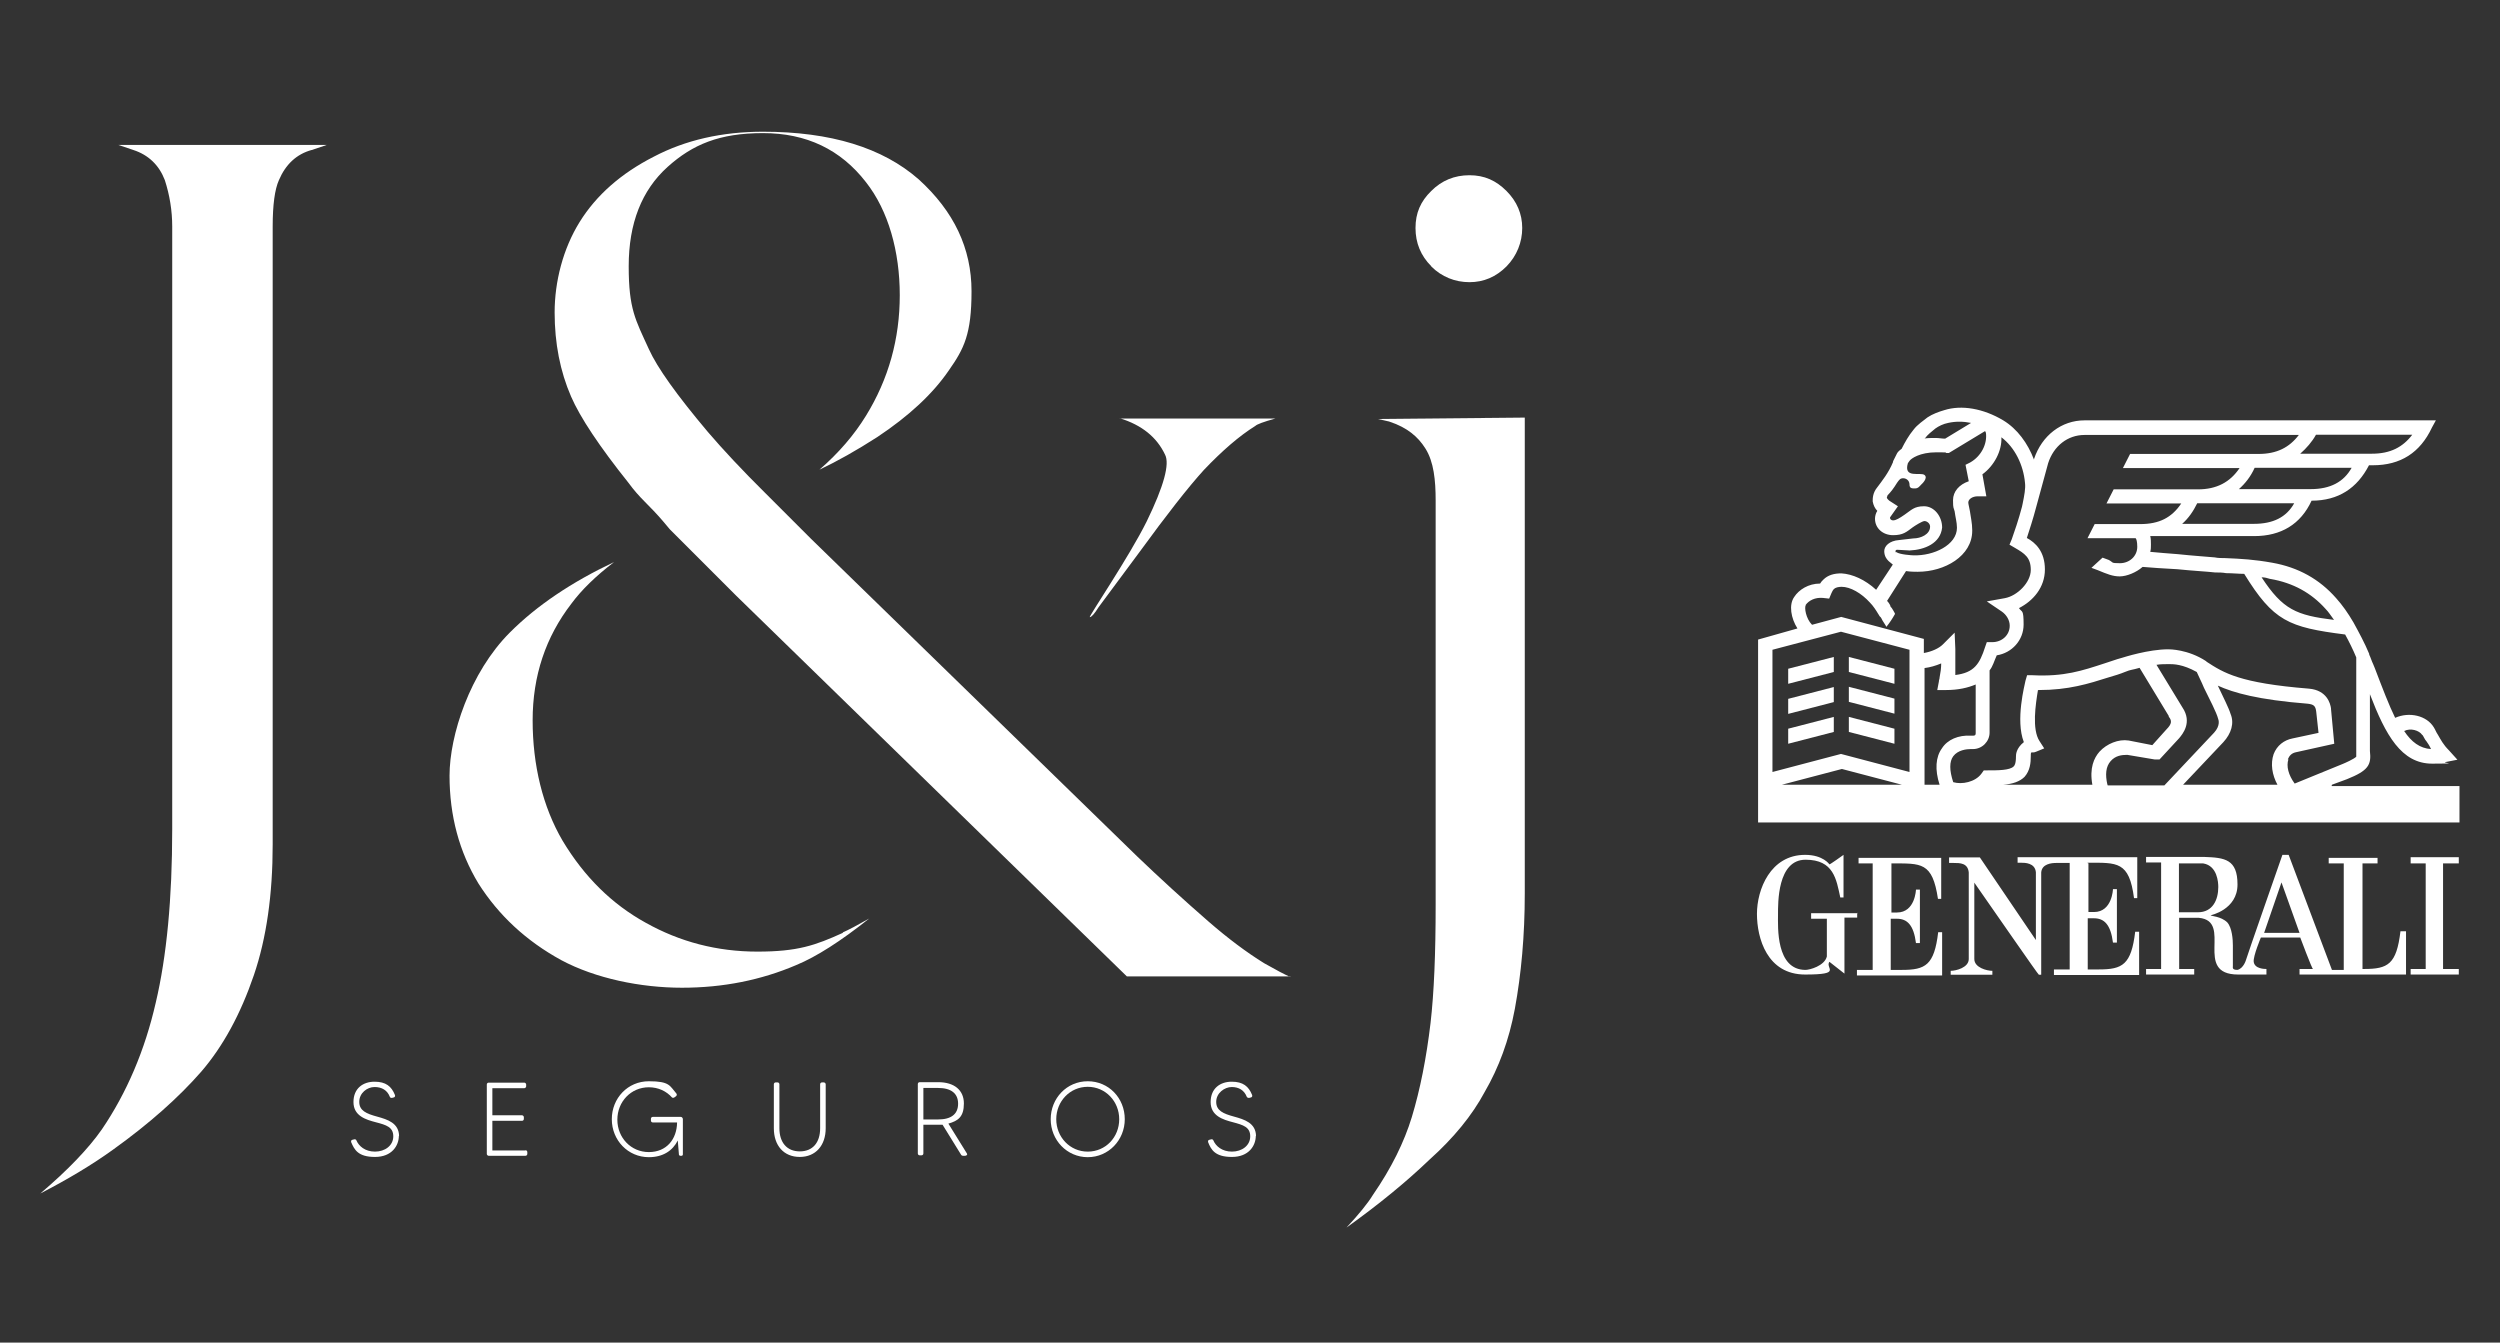
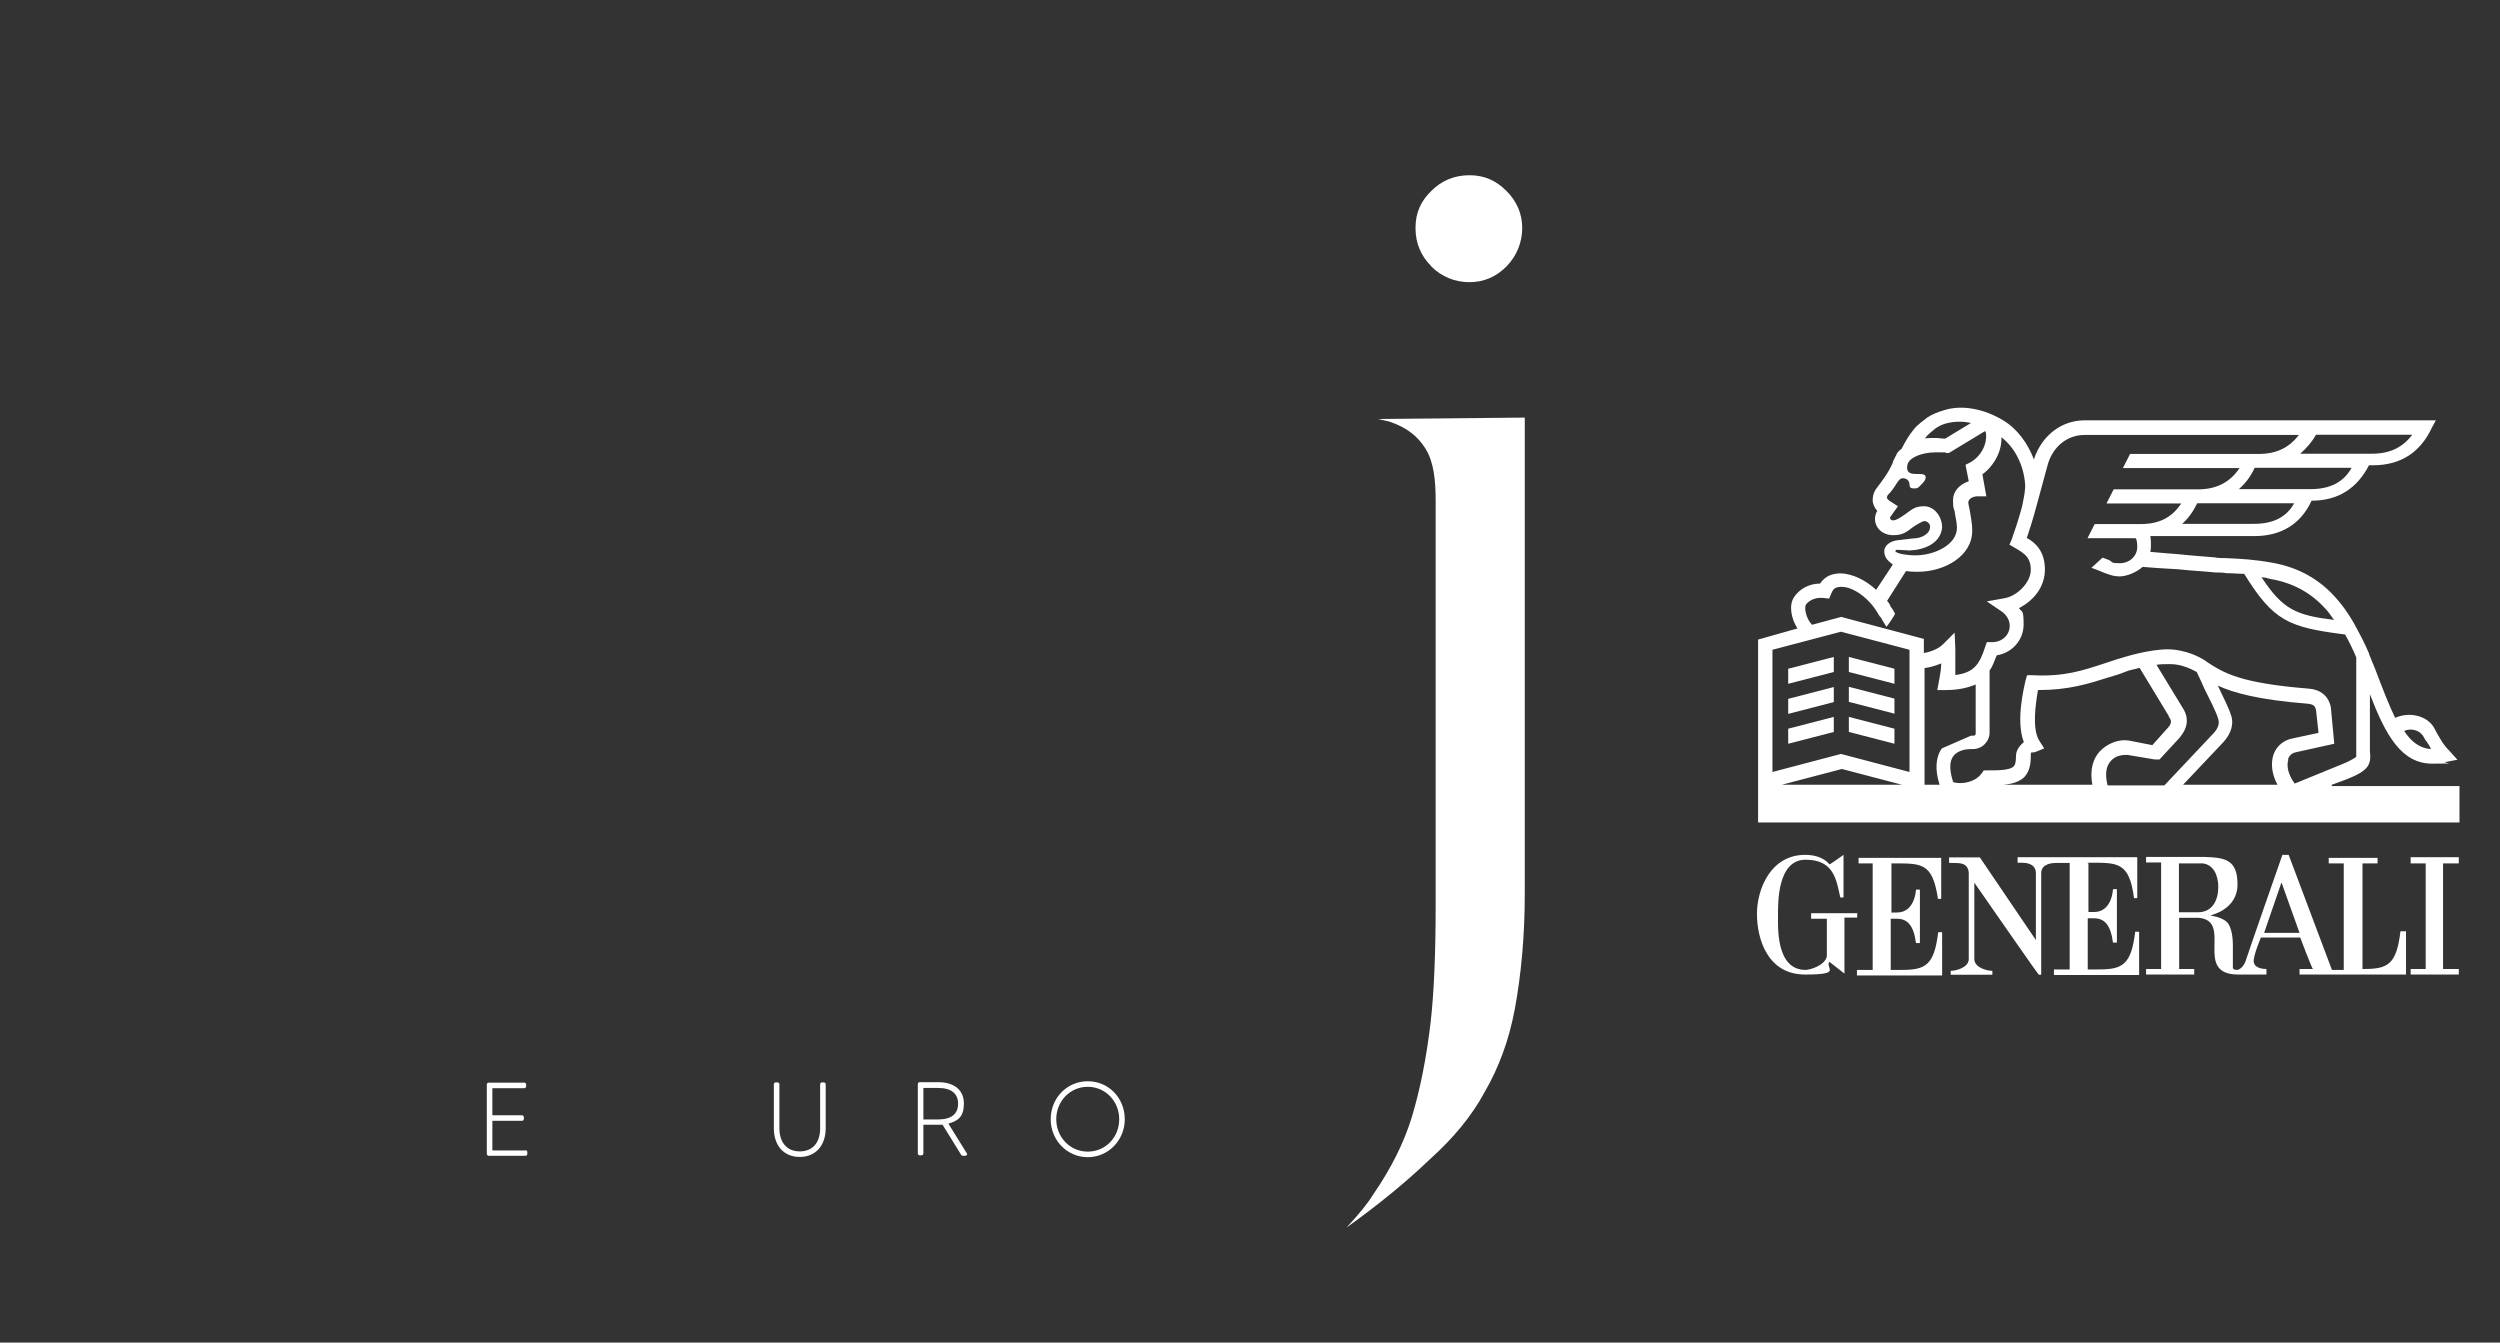
<svg xmlns="http://www.w3.org/2000/svg" id="a" viewBox="0 0 1080 580">
  <rect x="0" y="0" width="1080" height="580" fill="#333333" stroke="none" />
  <defs>
    <style>      .st0 {        fill: #fff;      }    </style>
  </defs>
-   <path class="st0" d="M172.3,490.7c0,4.2-3,9.1-10.3,9.1s-8.9-3.1-10.3-6.4c-.1-.4,0-.9.5-1l.8-.2c.4-.1.8,0,1,.5,1,2.4,3.7,4.8,8,4.8s7.9-2.6,7.9-6.6-3-4.9-7.6-6.1c-4.2-1.1-9.6-2.7-9.6-8.7s4.2-8.8,9.1-8.8,7.3,2,8.8,5.7c.2.5,0,1-.5,1.1l-.8.2c-.4,0-.8-.1-.9-.5-1.1-2.8-3.4-4.2-6.6-4.2s-6.6,2.6-6.6,6.4,3,5.1,7.8,6.4c4.3,1.2,9.4,2.7,9.4,8.5h0Z" />
  <path class="st0" d="M227,496.9c.4,0,.8.3.8.8v.8c0,.5-.4.8-.8.8h-15.9c-.4,0-.8-.4-.8-.8v-30c0-.5.4-.8.8-.8h15.4c.4,0,.8.4.8.8v.8c0,.4-.4.8-.8.8h-13.8v11.7h12.8c.4,0,.8.4.8.8v.8c0,.5-.4.8-.8.8h-12.8v12.8h14.3,0Z" />
-   <path class="st0" d="M295,483v15.7c0,.4-.3.6-.6.6h-.5c-.3,0-.6-.3-.6-.5l-.5-6.1c-2.2,4.4-6.4,7.2-12.5,7.2-9,0-16-7.3-16-16.4s6.9-16.4,16-16.4,9,2,11.9,5.3c.3.4.2.9-.2,1.2l-.7.5c-.3.2-.8.2-1,0-2.4-2.7-5.9-4.4-10-4.4-7.7,0-13.6,6.2-13.6,14s5.9,14,13.6,14,12.1-5.6,12.2-12.8h-10.5c-.5,0-.8-.4-.8-.8v-.8c0-.5.4-.8.8-.8h12.1c.5,0,.8.4.8.8h0Z" />
  <path class="st0" d="M355.9,467.6c.4,0,.8.4.8.8v19c0,7.4-4.3,12.4-11.2,12.4s-11.2-4.9-11.2-12.4v-19c0-.5.4-.8.8-.8h.8c.5,0,.8.4.8.8v19c0,6.1,3.2,10,8.8,10s8.8-3.8,8.8-10v-19c0-.5.4-.8.8-.8h.8Z" />
  <path class="st0" d="M417.1,499.3h-1c-.5,0-.8-.2-1-.6l-7.9-12.8c-.6,0-1.2,0-1.9,0h-6.4v12.4c0,.5-.4.8-.8.8h-.8c-.5,0-.8-.4-.8-.8v-30c0-.5.4-.8.8-.8h8c6.9,0,11.1,3.4,11.1,9.2s-2.5,7.5-6.7,8.7l8,12.9c.3.4,0,.9-.5.9h0ZM405.3,483.6c5.6,0,8.6-2.3,8.6-6.8s-3.1-6.8-8.6-6.8h-6.4v13.6h6.4Z" />
  <path class="st0" d="M485.9,483.5c0,9-7,16.4-16,16.4s-16-7.4-16-16.4,6.9-16.4,16-16.4,16,7.3,16,16.4ZM483.5,483.5c0-7.7-5.9-14-13.6-14s-13.6,6.3-13.6,14,5.9,14,13.6,14,13.6-6.2,13.6-14Z" />
-   <path class="st0" d="M542.5,490.7c0,4.2-3,9.1-10.3,9.1s-9-3.1-10.3-6.4c-.1-.4,0-.9.5-1l.8-.2c.4-.1.8,0,1,.5,1,2.4,3.7,4.8,8,4.8s7.9-2.6,7.9-6.6-3-4.9-7.5-6.1c-4.2-1.1-9.6-2.7-9.6-8.7s4.2-8.8,9.1-8.8,7.3,2,8.8,5.7c.2.5,0,1-.5,1.1l-.8.2c-.4,0-.8-.1-1-.5-1.1-2.8-3.4-4.2-6.5-4.2s-6.7,2.6-6.7,6.4,3,5.1,7.8,6.4c4.3,1.2,9.4,2.7,9.4,8.5h0Z" />
-   <path class="st0" d="M134.6,64.8c-6.5,1.8-11.2,6.2-14.1,13-1.8,4-2.7,10.7-2.7,20.1v266.9c0,21.7-2.7,40.5-8.1,56.4-5.8,17-13.4,30.9-22.8,41.8-9.8,11.2-22.4,22.4-38,33.6-9,6.5-19.5,12.8-31.5,19,11.9-10.1,20.8-19.4,26.6-27.7,10.8-15.9,18.6-34.2,23.3-54.8,4.7-19.9,7.1-44.9,7.1-74.9V97.9c0-6.9-1.1-13.6-3.2-20.1-2.5-6.5-7.1-10.9-13.6-13l-6.5-2.2h90.1l-6.5,2.2h0Z" />
-   <path class="st0" d="M364.1,402.8c2.5-1.1,6.3-3.1,11.4-6-12.3,9.8-22.8,16.5-31.5,20.1-15.2,6.5-31.6,9.8-49.4,9.8s-37.3-4-52.1-11.9c-15.2-8.3-27.1-19.4-35.8-33.1-8.3-13.7-12.5-29.3-12.5-46.6s8.7-44.5,26.1-61.9c11.6-11.6,26.6-21.7,45-30.4-8,6.1-14.1,12.1-18.4,17.9-11.2,14.5-16.8,31.3-16.8,50.5s4.3,37.3,13,52.1c9.4,15.6,21.3,27.3,35.8,35.3,14.8,8.3,30.9,12.5,48.3,12.5s25-2.7,36.9-8.1h0ZM557.3,421.8h-70.5l-168.7-164.4-25.5-25.5-3.2-3.2-3.2-3.8c-2.5-2.9-5.1-5.6-7.6-8.1-2.5-2.5-4.9-5.2-7-8.1-12.7-15.9-21-28.4-24.9-37.4-4.7-10.8-7.1-23-7.1-36.3s3.6-27.5,10.8-39.1c7.2-11.6,17.9-21,32-28.2,13.7-7.2,29.5-10.8,47.2-10.8,29.3,0,51.7,6.9,67.3,20.6,15.2,13.8,22.8,29.8,22.8,48.3s-3.2,24.8-9.8,34.2c-6.9,10.1-17.2,19.7-30.9,28.8-9,5.8-17.4,10.5-25,14.1,8.3-7.2,15-15,20.1-23.3,9.8-15.9,14.6-33.3,14.6-52.1s-4.9-36.5-14.6-48.8c-10.9-14.1-25.7-21.2-44.5-21.2s-30.4,4.9-41.2,14.6c-11.2,10.1-16.8,24.4-16.8,42.9s2.9,23.1,8.7,35.8c3.6,8,12.1,19.9,25.5,35.8,6.5,7.6,14.8,16.5,25,26.6l6.5,6.5,13,13,141,137.3c9.8,9.4,20.1,18.8,30.9,28.2,8.3,7.2,16.3,13.2,23.9,17.9,5.1,2.9,8.9,4.9,11.4,6h0ZM483.7,180.8h67.3c-5.1,1.4-8,2.5-8.7,3.2-6.9,4.3-14.3,10.7-22.2,19-6.9,7.6-16.1,19.4-27.7,35.3l-17.8,24c-1.8,2.9-3.1,4.3-3.8,4.3s17.1-26.2,24.6-41.4c7.4-15.2,10-24.8,7.9-28.8-3.6-7.6-10.1-12.8-19.5-15.7h0Z" />
  <path class="st0" d="M654.4,435.9c-2.5,13.4-6.9,25.3-13,35.8-5.4,10.1-13.4,19.9-23.9,29.3-9.8,9.4-21.7,19.2-35.8,29.3,5.4-5.8,9.2-10.5,11.4-14.1,8-11.6,13.5-22.8,16.8-33.6,3.6-11.9,6.3-25.5,8.1-40.7,1.5-13,2.2-30,2.2-51v-174.7c0-8.7-.8-16.7-4.4-22.4-3.2-5.1-7.8-9.1-15.7-11.7l-4.9-1.1,63.5-.6v205.6c0,18.1-1.5,34.7-4.3,49.9h0ZM618.3,115c-4.5-4.5-6.8-10-6.8-16.5s2.2-11.5,6.8-16c4.5-4.5,10-6.8,16.5-6.8s11.5,2.3,16,6.8c4.5,4.5,6.8,9.9,6.8,16s-2.3,12-6.8,16.6c-4.5,4.5-9.8,6.8-16,6.8s-12-2.3-16.5-6.8Z" />
-   <path class="st0" d="M817.1,393.8v-20.8c12.9,0,17.7-.7,20.1,15.3h1.4v-17.7h-35.7v2.4h6.1v46h-6.8v2.4h36.8v-18.7h-1.7c-1.7,14.3-5.5,16.3-15.7,16.3h-4.8v-22.1h2.7c4.4,0,7.2,2.7,8.2,10.5h1.7v-23.1h-1.7s-.3,9.9-8.2,9.9h-2.4v-.3h0ZM802.5,394.5h-20.1v2.4h6.8v16.3c-1,4.1-7.5,5.8-9.2,5.8-12.9,0-11.9-18.7-11.9-23.8s-.3-23.8,11.9-23.8,13.3,8.5,15,16.3h1.4v-18.4s-6.1,4.4-6.1,4.1c0,0-2.7-4.1-10.5-4.1-15,0-20.8,15-20.8,25.5s4.4,26.2,20.8,26.2,8.5-2.7,10.5-5.5l6.5,5.1v-24.2h5.5v-2h.3,0ZM1037,402.3c-1.7,14.3-5.4,16.3-15.7,16.3h-.7v-45.6h6.5v-2.4h-21.1v2.4h6.5v46h-5.1l-18.7-49.7h-2.7s-15.7,44.9-15.7,45.3c0,0-1,3.7-3.7,4.4-2.4,0-2-1-2-1.7v-8.9c0-2.4-.3-7.5-2.4-9.9-2.7-2.7-7.2-2.7-7.2-3.1,0,0,11.6-2.4,11.6-13.3s-5.5-11.6-14.3-11.9h-25.2v2.4h6.5v46h-6.5v2.4h20.8v-2.4h-6.5v-22.1h8.5c15,1.4-2.7,24.5,17,24.5h12.2v-2.4c-.7,0-5.1,0-5.5-3.1-.3-2.4,3.1-10.5,3.1-10.5h17s5.1,13.6,5.5,13.6h-5.8v2.4h46v-18.7h-2.4,0ZM949.5,394.1h-8.2v-21.1h10.5c6.1,1,6.5,8.2,6.5,10.2,0,5.5-2.4,10.9-8.8,10.9M978.1,403l7.5-21.8,7.8,21.8h-15.3ZM901.8,372.7c12.9,0,18-.7,20.1,15.3h1.4v-17.7h-51.7v2.4h1.4c1.7,0,6.1,0,6.5,4.1v29.3l-24.2-35.7h-13.3v2.4h2c2.7,0,6.1,0,6.5,4.1v37.4c0,3.7-5.5,5.1-7.8,5.1v1.7h18v-1.7c-2.4,0-7.8-1.4-7.8-5.1v-33c9.5,13.6,27.6,39.8,27.9,39.8h1v-44.2c.3-3.7,4.4-4.1,6.5-4.1h5.8v46h-6.8v2.4h36.8v-18.7h-1.7c-1.7,14.3-5.5,16.3-15.7,16.3h-4.8v-22.1h2.7c4.4,0,7.2,2.7,8.2,10.5h1.7v-23.1h-1.7s-.3,9.9-8.2,9.9h-2.4v-21.1h-.3,0ZM1041.4,370.3v2.7h6.5v45.6h-6.5v2.4h20.8v-2.4h-6.8v-45.6h6.8v-2.7h-20.8ZM1007.4,339l6.5-2.4c9.2-3.7,10.6-6.1,9.9-12.2v-24.5c6.8,17.7,13.6,30,26.9,30s3.7-.3,5.8-.7l5.1-1-3.7-4.1c-2.4-2.4-3.4-4.4-4.8-6.8-.7-1-1-2-1.7-3.1-3.1-5.1-10.6-6.8-16.7-4.1-2.7-5.5-5.4-12.6-8.8-21.5l-.7-1.7c-.7-1.4-1-2.7-1.7-4.1v-.3c-2-4.8-4.4-9.2-6.8-13.6-2.4-4.1-4.8-7.5-7.5-10.5-7.2-8.2-16.3-13.3-27.6-15.3-7.8-1.4-13.3-1.7-20.4-2-1.4,0-3.1,0-4.4-.3-3.1-.3-9.5-.7-16-1.4-4.4-.3-8.5-.7-11.9-1,.3-1,.3-2,.3-3.1s0-2.7-.3-3.7h44.9c11.6,0,20.1-5.1,24.8-15.3,11.6,0,19.7-5.4,24.8-15.3h1.7c11.9,0,20.4-5.4,25.5-16.3l1.7-3.1h-151.8c-9.9,0-18.4,6.5-21.8,16.7v.3c-2.7-7.1-7.2-13.3-13.3-17-8.5-5.1-18-6.8-25.5-4.4-2.4.7-5.1,1.7-7.2,3.1-1.7,1.4-4.4,3.1-6.1,5.4-2,2.4-3.7,5.4-5.1,8.2-1,.7-1.7,1.4-2,2l-1.7,3.4v.3c-2,4.8-4.8,8.2-6.8,10.9-2,2.4-2,4.8-2,6.1.3,1.7,1,3.1,2,4.1-.7,1-1,2.4-1,3.4,0,4.1,3.4,7.1,7.8,7.1s5.8-1.4,8.5-3.4c1-.7,4.1-2.7,5.1-2.7s2.4,1,2.4,2.4c0,3.4-4.1,5.1-7.2,5.1l-6.1.7c-4.4.3-6.5,2.7-6.5,4.8s1,3.4,1.7,4.1l.3.3,1.7,1.4-7.2,10.9c-4.8-4.4-10.2-6.8-15-7.1-3.1,0-5.8.7-7.8,2.7-.7.7-1,1-1.4,1.7-5.1,0-9.2,2.7-11.2,5.8-2.4,3.4-1.4,9.2,1.4,13.6l-17,4.8v79h303v-15.7h-55.2v-.3h0ZM1046.5,317.5c.7,1,1,2,1.7,2.7.7,1,1.4,2,2,3.4-4.8-.3-8.5-3.1-11.6-7.8,2.7-1.4,6.5-.3,7.8,1.7M980.8,250.1c9.9,1.7,17.7,6.1,23.8,12.9,1.4,1.4,2.4,3.1,3.7,4.8-16.3-2-22.1-4.4-31.3-18.4,1.4,0,2.4.3,3.7.7M973.7,226.3h-31c2.7-2.4,4.8-5.4,6.5-8.9h41.9c-3.4,6.1-9.2,8.9-17.4,8.9M998.2,211.3h-31c2.7-2.4,5.1-5.4,6.8-9.2h41.9c-3.4,6.1-9.2,9.2-17.7,9.2M1000.6,187.8h41.5c-4.1,5.4-9.5,8.2-17.4,8.2h-31c2.7-2.4,5.1-5.1,6.8-8.2M831.7,189.2c1-1.4,2.7-2.7,4.4-4.1,1.4-1,3.4-2,5.5-2.4,3.1-.7,6.5-.7,9.9,0l-11.2,6.8c-1.4,0-2.7-.3-4.1-.3-2,0-3.7,0-5.1.3.2,0,.5-.1.7-.3M818.8,238.2c0-.3.3-.7.7-.7l5.5.3c6.5-.3,13.3-3.1,14-9.9,0-4.8-3.4-9.2-7.8-9.2s-5.5,1.7-8.5,3.7c-2,1.4-3.7,2.4-4.8,2.4s-1.4-.7-1.4-1v-.3l3.4-4.8-3.1-2c-.7-.3-1.7-1.4-1.7-1.7s.3-.7.3-1c1.4-1.4,2.7-3.1,4.1-5.4,1-1.4,1.4-2,2.7-2s2.7,1,2.7,2.7,1,1.7,2.4,1.7,2-1,2.7-1.7c0,0,3.1-2.7,1.4-4.1s-9.2,1.7-7.2-5.1l.7-1c.7-1,4.4-3.7,11.6-3.7s2.7,0,4.4.3h1l15.7-9.5c0,.3.3.7.3.7.7,4.8-2,10.2-6.8,12.9l-2,1,1.4,7.1c-4.1,1.4-6.8,4.4-6.8,8.2s.3,3.1.7,4.8c.3,2.4,1,4.8,1,7.1,0,7.5-10.2,12.2-18.7,11.9h-.3c-.3,0-5.8-.3-7.2-1.4-.3.3-.3,0-.3-.3M780,261.4c1.4-2,4.1-3.4,7.5-3.1l2.7.3,1-2.4c.3-.7.7-1.4,1-1.7.7-.7,2-1,3.4-1,3.7,0,8.5,2.7,12.2,6.8,1.4,1.4,2.7,3.4,3.7,5.1.3.3.3.7.7,1s.7,1,.7,1c0,.3,2,3.1,2,3.4,1.4-1.7,2.7-3.7,3.7-5.5v-.3c-.3-.7-1-1.7-1.4-2.4l-.3-.3s-.3-.3-.3-.7c-.3-.7-1-1.7-1.4-2l8.2-12.9c2,.3,3.7.3,4.8.3h.3c11.6,0,23.5-6.8,23.5-17.7v-.3c0-3.1-.7-5.8-1-8.2-.3-1.7-.7-3.1-.7-3.7,0-1.4,1.7-2.7,4.1-2.7h3.7l-1.7-9.5c5.1-3.7,8.5-10.2,8.2-16,5.8,4.4,9.5,11.9,10.2,19.7.3,2.4-.3,5.4-1,8.9l-.3,1.4c-1.4,5.4-3.4,11.2-4.4,14l-1,2.4,2.4,1.4c4.1,2.4,6.8,4.1,6.8,9.5s-5.8,11.2-11.2,12.2l-7.8,1.4,6.5,4.4c2,1.4,3.4,3.7,3.4,6.1,0,4.1-3.4,7.1-7.5,7.1h-2.4l-.7,2c-2.4,7.5-4.8,11.2-12.9,12.2v-11.2l-.3-7.1-5.1,5.1c-1.7,1.7-4.8,3.1-8.2,3.7v-6.1l-35.7-9.5-12.6,3.4c-2.7-2.7-3.4-7.5-2.7-8.5M769.8,339l25.9-6.8,25.9,6.8h-51.7ZM824.9,333.5l-29.6-7.8-29.6,7.8v-52.8l29.6-7.8,29.6,7.8v52.8ZM838.9,323.3c-2.7,3.7-3.1,9.2-1,15.7h-6.5v-50.4c2.4-.3,4.8-1,7.2-2,0,2-.3,4.1-.7,6.1,0,.7-.3,1-.3,1.7l-.7,3.7h3.7c5.5,0,9.5-1,12.9-2.4v21.1c0,.7-.3,1-1,1h-1c-5.5-.3-10.2,1.7-12.6,5.5M907,324.7c-2.4,2.7-4.4,7.1-3.1,14.3h-38.5c4.1-.3,7.2-1.4,9.2-3.4,2.4-2.7,2.7-6.1,2.7-8.9s.3-1,2.4-2l3.4-1.4-2-3.1c-3.4-5.1-1.7-16-.7-22.1h.3c12.9,0,21.5-2.7,30.3-5.5,2.4-.7,4.8-1.4,7.2-2.4,2.4-1,2.7-.7,6.1-1.7l12.6,20.8v.3c1.4,1.7,1.4,3.1-1,5.5l-6.1,6.8-10.2-2c-4.4-.7-9.5,1.4-12.6,4.8M910.4,339c-1-4.4-.7-7.8,1.4-10.2s4.8-2.7,7.2-2.7l11.9,2h2l8.5-9.2c1.4-1.7,5.8-6.8,1.4-13.3l-11.2-18.4c1.7-.3,3.7-.3,5.5-.3s5.8,0,11.9,3.4c.7,1.7,2,4.1,3.1,6.8,2.4,4.8,5.5,10.9,6.1,13.3.3.7,1,3.1-1.7,6.1l-21.5,22.8h-24.5v-.3h0ZM983.9,339h-40.8l17.4-18.4c3.4-3.7,4.8-8.2,3.1-12.2-.7-2.4-3.1-7.1-5.5-12.2,6.8,3.1,17.4,6.1,38.8,7.8,2.7.3,3.4,1,3.7,3.4l1,9.2-11.2,2.4c-3.7.7-6.8,3.1-8.2,6.8-1.4,4.1-.7,8.9,1.7,13.3M988.3,328.1c.7-1.7,1.7-2.7,3.4-3.1l16.7-3.7-1.4-15v-.3c-.3-2-1.7-7.8-9.5-8.5-30-2.4-36.8-6.8-44.2-11.6l-.3-.3c-7.8-5.1-15.7-5.1-16.3-5.1-8.5,0-19.1,3.4-20.1,3.7-2.7.7-5.1,1.7-7.5,2.4-9.5,3.1-17.4,5.8-31,5.1h-2.4l-.7,2.4c-.3,1.7-4.4,17-.7,26.5-3.4,2.7-3.4,5.5-3.4,6.1,0,3.4-.7,4.1-1,4.4-1.7,1.7-6.8,1.7-11.2,1.7h-1.7l-1,1.4c-2.7,3.7-8.5,4.8-12.2,3.7-1.7-5.1-1.7-8.9,0-11.2,2-2.7,5.8-3.1,7.5-3.1h1c4.1,0,7.2-3.4,7.2-7.1v-26.9c1.4-1.7,2-4.1,3.1-6.5,6.5-1,11.6-6.5,11.6-13.3s-.7-5.1-2-7.1c6.1-3.1,11.2-8.9,11.2-16.7s-4.1-11.6-7.8-13.6c1-3.1,2.7-8.2,4.1-13.6l5.1-18.7c2.4-7.5,8.5-12.2,15.7-12.2h92.6c-4.1,5.4-9.5,8.2-17.4,8.2h-55.5l-3.1,6.1h50.4c-4.1,6.1-9.9,9.2-18,9.2h-36.4l-3.1,6.1h32.3c-4.1,6.1-9.5,8.9-17.7,8.9h-19.7l-3.1,6.1h20.8c.3.3.7,1.4.7,3.7,0,4.1-3.4,7.1-7.5,7.1s-2.7-.3-4.8-1.4c-1-.3-1.7-.7-2.7-1l-4.8,4.4c1,.3,1.7.7,2.7,1,4.1,1.7,6.5,2.7,9.5,2.7s7.2-1.7,9.9-4.1c3.4.3,9.2.7,15,1,6.8.7,12.9,1,16.3,1.4,1.7,0,3.1,0,4.8.3,2.7,0,5.5.3,7.8.3,12.6,20.4,19.1,23.1,43.6,26.2,1.7,3.1,3.4,6.5,4.8,9.9v42.9c-1,1-4.8,2.7-5.8,3.1l-20.8,8.5c-2.7-3.7-3.7-7.5-2.7-10.5" />
+   <path class="st0" d="M817.1,393.8v-20.8c12.9,0,17.7-.7,20.1,15.3h1.4v-17.7h-35.7v2.4h6.1v46h-6.8v2.4h36.8v-18.7h-1.7c-1.7,14.3-5.5,16.3-15.7,16.3h-4.8v-22.1h2.7c4.4,0,7.2,2.7,8.2,10.5h1.7v-23.1h-1.7s-.3,9.9-8.2,9.9h-2.4v-.3h0ZM802.5,394.5h-20.1v2.4h6.8v16.3c-1,4.1-7.5,5.8-9.2,5.8-12.9,0-11.9-18.7-11.9-23.8s-.3-23.8,11.9-23.8,13.3,8.5,15,16.3h1.4v-18.4s-6.1,4.4-6.1,4.1c0,0-2.7-4.1-10.5-4.1-15,0-20.8,15-20.8,25.5s4.4,26.2,20.8,26.2,8.5-2.7,10.5-5.5l6.5,5.1v-24.2h5.5v-2h.3,0ZM1037,402.3c-1.7,14.3-5.4,16.3-15.7,16.3h-.7v-45.6h6.5v-2.4h-21.1v2.4h6.5v46h-5.1l-18.7-49.7h-2.7s-15.7,44.9-15.7,45.3c0,0-1,3.7-3.7,4.4-2.4,0-2-1-2-1.7v-8.9c0-2.4-.3-7.5-2.4-9.9-2.7-2.7-7.2-2.7-7.2-3.1,0,0,11.6-2.4,11.6-13.3s-5.5-11.6-14.3-11.9h-25.2v2.4h6.5v46h-6.5v2.4h20.8v-2.4h-6.5v-22.1h8.5c15,1.4-2.7,24.5,17,24.5h12.2v-2.4c-.7,0-5.1,0-5.5-3.1-.3-2.4,3.1-10.5,3.1-10.5h17s5.1,13.6,5.5,13.6h-5.8v2.4h46v-18.7h-2.4,0ZM949.5,394.1h-8.2v-21.1h10.5c6.1,1,6.5,8.2,6.5,10.2,0,5.5-2.4,10.9-8.8,10.9M978.1,403l7.5-21.8,7.8,21.8h-15.3ZM901.8,372.7c12.9,0,18-.7,20.1,15.3h1.4v-17.7h-51.7v2.4h1.4c1.7,0,6.1,0,6.5,4.1v29.3l-24.2-35.7h-13.3v2.4h2c2.7,0,6.1,0,6.5,4.1v37.4c0,3.7-5.5,5.1-7.8,5.1v1.7h18v-1.7c-2.4,0-7.8-1.4-7.8-5.1v-33c9.5,13.6,27.6,39.8,27.9,39.8h1v-44.2c.3-3.7,4.4-4.1,6.5-4.1h5.8v46h-6.8v2.4h36.8v-18.7h-1.7c-1.7,14.3-5.5,16.3-15.7,16.3h-4.8v-22.1h2.7c4.4,0,7.2,2.7,8.2,10.5h1.7v-23.1h-1.7s-.3,9.9-8.2,9.9h-2.4v-21.1h-.3,0ZM1041.4,370.3v2.7h6.5v45.6h-6.5v2.4h20.8v-2.4h-6.8v-45.6h6.8v-2.7h-20.8ZM1007.4,339l6.5-2.4c9.2-3.7,10.6-6.1,9.9-12.2v-24.5c6.8,17.7,13.6,30,26.9,30s3.7-.3,5.8-.7l5.1-1-3.7-4.1c-2.4-2.4-3.4-4.4-4.8-6.8-.7-1-1-2-1.7-3.1-3.1-5.1-10.6-6.8-16.7-4.1-2.7-5.5-5.4-12.6-8.8-21.5l-.7-1.7c-.7-1.4-1-2.7-1.7-4.1v-.3c-2-4.8-4.4-9.2-6.8-13.6-2.4-4.1-4.8-7.5-7.5-10.5-7.2-8.2-16.3-13.3-27.6-15.3-7.8-1.4-13.3-1.7-20.4-2-1.4,0-3.1,0-4.4-.3-3.1-.3-9.5-.7-16-1.4-4.4-.3-8.5-.7-11.9-1,.3-1,.3-2,.3-3.1s0-2.7-.3-3.7h44.9c11.6,0,20.1-5.1,24.8-15.3,11.6,0,19.7-5.4,24.8-15.3h1.7c11.9,0,20.4-5.4,25.5-16.3l1.7-3.1h-151.8c-9.9,0-18.4,6.5-21.8,16.7v.3c-2.7-7.1-7.2-13.3-13.3-17-8.5-5.1-18-6.8-25.5-4.4-2.4.7-5.1,1.7-7.2,3.1-1.7,1.4-4.4,3.1-6.1,5.4-2,2.4-3.7,5.4-5.1,8.2-1,.7-1.7,1.4-2,2l-1.7,3.4v.3c-2,4.8-4.8,8.2-6.8,10.9-2,2.4-2,4.8-2,6.1.3,1.7,1,3.1,2,4.1-.7,1-1,2.4-1,3.4,0,4.1,3.4,7.1,7.8,7.1s5.8-1.4,8.5-3.4c1-.7,4.1-2.7,5.1-2.7s2.4,1,2.4,2.4c0,3.4-4.1,5.1-7.2,5.1l-6.1.7c-4.4.3-6.5,2.7-6.5,4.8s1,3.4,1.7,4.1l.3.3,1.7,1.4-7.2,10.9c-4.8-4.4-10.2-6.8-15-7.1-3.1,0-5.8.7-7.8,2.7-.7.7-1,1-1.4,1.7-5.1,0-9.2,2.7-11.2,5.8-2.4,3.4-1.4,9.2,1.4,13.6l-17,4.8v79h303v-15.7h-55.2v-.3h0ZM1046.5,317.5c.7,1,1,2,1.7,2.7.7,1,1.4,2,2,3.4-4.8-.3-8.5-3.1-11.6-7.8,2.7-1.4,6.5-.3,7.8,1.7M980.8,250.1c9.9,1.7,17.7,6.1,23.8,12.9,1.4,1.4,2.4,3.1,3.7,4.8-16.3-2-22.1-4.4-31.3-18.4,1.4,0,2.4.3,3.7.7M973.7,226.3h-31c2.7-2.4,4.8-5.4,6.5-8.9h41.9c-3.4,6.1-9.2,8.9-17.4,8.9M998.2,211.3h-31c2.7-2.4,5.1-5.4,6.8-9.2h41.9c-3.4,6.1-9.2,9.2-17.7,9.2M1000.6,187.8h41.5c-4.1,5.4-9.5,8.2-17.4,8.2h-31c2.7-2.4,5.1-5.1,6.8-8.2M831.7,189.2c1-1.4,2.7-2.7,4.4-4.1,1.4-1,3.4-2,5.5-2.4,3.1-.7,6.5-.7,9.9,0l-11.2,6.8c-1.4,0-2.7-.3-4.1-.3-2,0-3.7,0-5.1.3.2,0,.5-.1.7-.3M818.8,238.2c0-.3.3-.7.7-.7l5.5.3c6.5-.3,13.3-3.1,14-9.9,0-4.8-3.4-9.2-7.8-9.2s-5.5,1.7-8.5,3.7c-2,1.4-3.7,2.4-4.8,2.4s-1.4-.7-1.4-1v-.3l3.4-4.8-3.1-2c-.7-.3-1.7-1.4-1.7-1.7s.3-.7.3-1c1.4-1.4,2.7-3.1,4.1-5.4,1-1.4,1.4-2,2.7-2s2.7,1,2.7,2.7,1,1.7,2.4,1.7,2-1,2.7-1.7c0,0,3.1-2.7,1.4-4.1s-9.2,1.7-7.2-5.1l.7-1c.7-1,4.4-3.7,11.6-3.7s2.7,0,4.4.3h1l15.7-9.5c0,.3.3.7.3.7.7,4.8-2,10.2-6.8,12.9l-2,1,1.4,7.1c-4.1,1.4-6.8,4.4-6.8,8.2s.3,3.1.7,4.8c.3,2.4,1,4.8,1,7.1,0,7.5-10.2,12.2-18.7,11.9h-.3c-.3,0-5.8-.3-7.2-1.4-.3.3-.3,0-.3-.3M780,261.4c1.4-2,4.1-3.4,7.5-3.1l2.7.3,1-2.4c.3-.7.7-1.4,1-1.7.7-.7,2-1,3.4-1,3.7,0,8.5,2.7,12.2,6.8,1.4,1.4,2.7,3.4,3.7,5.1.3.3.3.7.7,1s.7,1,.7,1c0,.3,2,3.1,2,3.4,1.4-1.7,2.7-3.7,3.7-5.5v-.3c-.3-.7-1-1.7-1.4-2.4l-.3-.3s-.3-.3-.3-.7c-.3-.7-1-1.7-1.4-2l8.2-12.9c2,.3,3.7.3,4.8.3h.3c11.6,0,23.5-6.8,23.5-17.7v-.3c0-3.1-.7-5.8-1-8.2-.3-1.7-.7-3.1-.7-3.7,0-1.4,1.7-2.7,4.1-2.7h3.7l-1.7-9.5c5.1-3.7,8.5-10.2,8.2-16,5.8,4.4,9.5,11.9,10.2,19.7.3,2.4-.3,5.4-1,8.9l-.3,1.4c-1.4,5.4-3.4,11.2-4.4,14l-1,2.4,2.4,1.4c4.1,2.4,6.8,4.1,6.8,9.5s-5.8,11.2-11.2,12.2l-7.8,1.4,6.5,4.4c2,1.4,3.4,3.7,3.4,6.1,0,4.1-3.4,7.1-7.5,7.1h-2.4l-.7,2c-2.4,7.5-4.8,11.2-12.9,12.2v-11.2l-.3-7.1-5.1,5.1c-1.7,1.7-4.8,3.1-8.2,3.7v-6.1l-35.7-9.5-12.6,3.4c-2.7-2.7-3.4-7.5-2.7-8.5M769.8,339l25.9-6.8,25.9,6.8h-51.7ZM824.9,333.5l-29.6-7.8-29.6,7.8v-52.8l29.6-7.8,29.6,7.8v52.8ZM838.9,323.3c-2.7,3.7-3.1,9.2-1,15.7h-6.5v-50.4c2.4-.3,4.8-1,7.2-2,0,2-.3,4.1-.7,6.1,0,.7-.3,1-.3,1.7l-.7,3.7h3.7c5.5,0,9.5-1,12.9-2.4v21.1c0,.7-.3,1-1,1h-1M907,324.7c-2.4,2.7-4.4,7.1-3.1,14.3h-38.5c4.1-.3,7.2-1.4,9.2-3.4,2.4-2.7,2.7-6.1,2.7-8.9s.3-1,2.4-2l3.4-1.4-2-3.1c-3.4-5.1-1.7-16-.7-22.1h.3c12.9,0,21.5-2.7,30.3-5.5,2.4-.7,4.8-1.4,7.2-2.4,2.4-1,2.7-.7,6.1-1.7l12.6,20.8v.3c1.4,1.7,1.4,3.1-1,5.5l-6.1,6.8-10.2-2c-4.4-.7-9.5,1.4-12.6,4.8M910.4,339c-1-4.4-.7-7.8,1.4-10.2s4.8-2.7,7.2-2.7l11.9,2h2l8.5-9.2c1.4-1.7,5.8-6.8,1.4-13.3l-11.2-18.4c1.7-.3,3.7-.3,5.5-.3s5.8,0,11.9,3.4c.7,1.7,2,4.1,3.1,6.8,2.4,4.8,5.5,10.9,6.1,13.3.3.7,1,3.1-1.7,6.1l-21.5,22.8h-24.5v-.3h0ZM983.9,339h-40.8l17.4-18.4c3.4-3.7,4.8-8.2,3.1-12.2-.7-2.4-3.1-7.1-5.5-12.2,6.8,3.1,17.4,6.1,38.8,7.8,2.7.3,3.4,1,3.7,3.4l1,9.2-11.2,2.4c-3.7.7-6.8,3.1-8.2,6.8-1.4,4.1-.7,8.9,1.7,13.3M988.3,328.1c.7-1.7,1.7-2.7,3.4-3.1l16.7-3.7-1.4-15v-.3c-.3-2-1.7-7.8-9.5-8.5-30-2.4-36.8-6.8-44.2-11.6l-.3-.3c-7.8-5.1-15.7-5.1-16.3-5.1-8.5,0-19.1,3.4-20.1,3.7-2.7.7-5.1,1.7-7.5,2.4-9.5,3.1-17.4,5.8-31,5.1h-2.4l-.7,2.4c-.3,1.7-4.4,17-.7,26.5-3.4,2.7-3.4,5.5-3.4,6.1,0,3.4-.7,4.1-1,4.4-1.7,1.7-6.8,1.7-11.2,1.7h-1.7l-1,1.4c-2.7,3.7-8.5,4.8-12.2,3.7-1.7-5.1-1.7-8.9,0-11.2,2-2.7,5.8-3.1,7.5-3.1h1c4.1,0,7.2-3.4,7.2-7.1v-26.9c1.4-1.7,2-4.1,3.1-6.5,6.5-1,11.6-6.5,11.6-13.3s-.7-5.1-2-7.1c6.1-3.1,11.2-8.9,11.2-16.7s-4.1-11.6-7.8-13.6c1-3.1,2.7-8.2,4.1-13.6l5.1-18.7c2.4-7.5,8.5-12.2,15.7-12.2h92.6c-4.1,5.4-9.5,8.2-17.4,8.2h-55.5l-3.1,6.1h50.4c-4.1,6.1-9.9,9.2-18,9.2h-36.4l-3.1,6.1h32.3c-4.1,6.1-9.5,8.9-17.7,8.9h-19.7l-3.1,6.1h20.8c.3.3.7,1.4.7,3.7,0,4.1-3.4,7.1-7.5,7.1s-2.7-.3-4.8-1.4c-1-.3-1.7-.7-2.7-1l-4.8,4.4c1,.3,1.7.7,2.7,1,4.1,1.7,6.5,2.7,9.5,2.7s7.2-1.7,9.9-4.1c3.4.3,9.2.7,15,1,6.8.7,12.9,1,16.3,1.4,1.7,0,3.1,0,4.8.3,2.7,0,5.5.3,7.8.3,12.6,20.4,19.1,23.1,43.6,26.2,1.7,3.1,3.4,6.5,4.8,9.9v42.9c-1,1-4.8,2.7-5.8,3.1l-20.8,8.5c-2.7-3.7-3.7-7.5-2.7-10.5" />
  <path class="st0" d="M798.7,290.3l19.7,5.1v-6.5l-19.7-5.1v6.5ZM792.2,283.8l-19.7,5.1v6.5l19.7-5.1v-6.5ZM792.2,296.8l-19.7,5.1v6.5l19.7-5.1v-6.5ZM798.7,303.2l19.7,5.1v-6.5l-19.7-5.1v6.5ZM798.7,316.2l19.7,5.1v-6.5l-19.7-5.1v6.5ZM792.2,309.7l-19.7,5.1v6.5l19.7-5.1v-6.5Z" />
</svg>